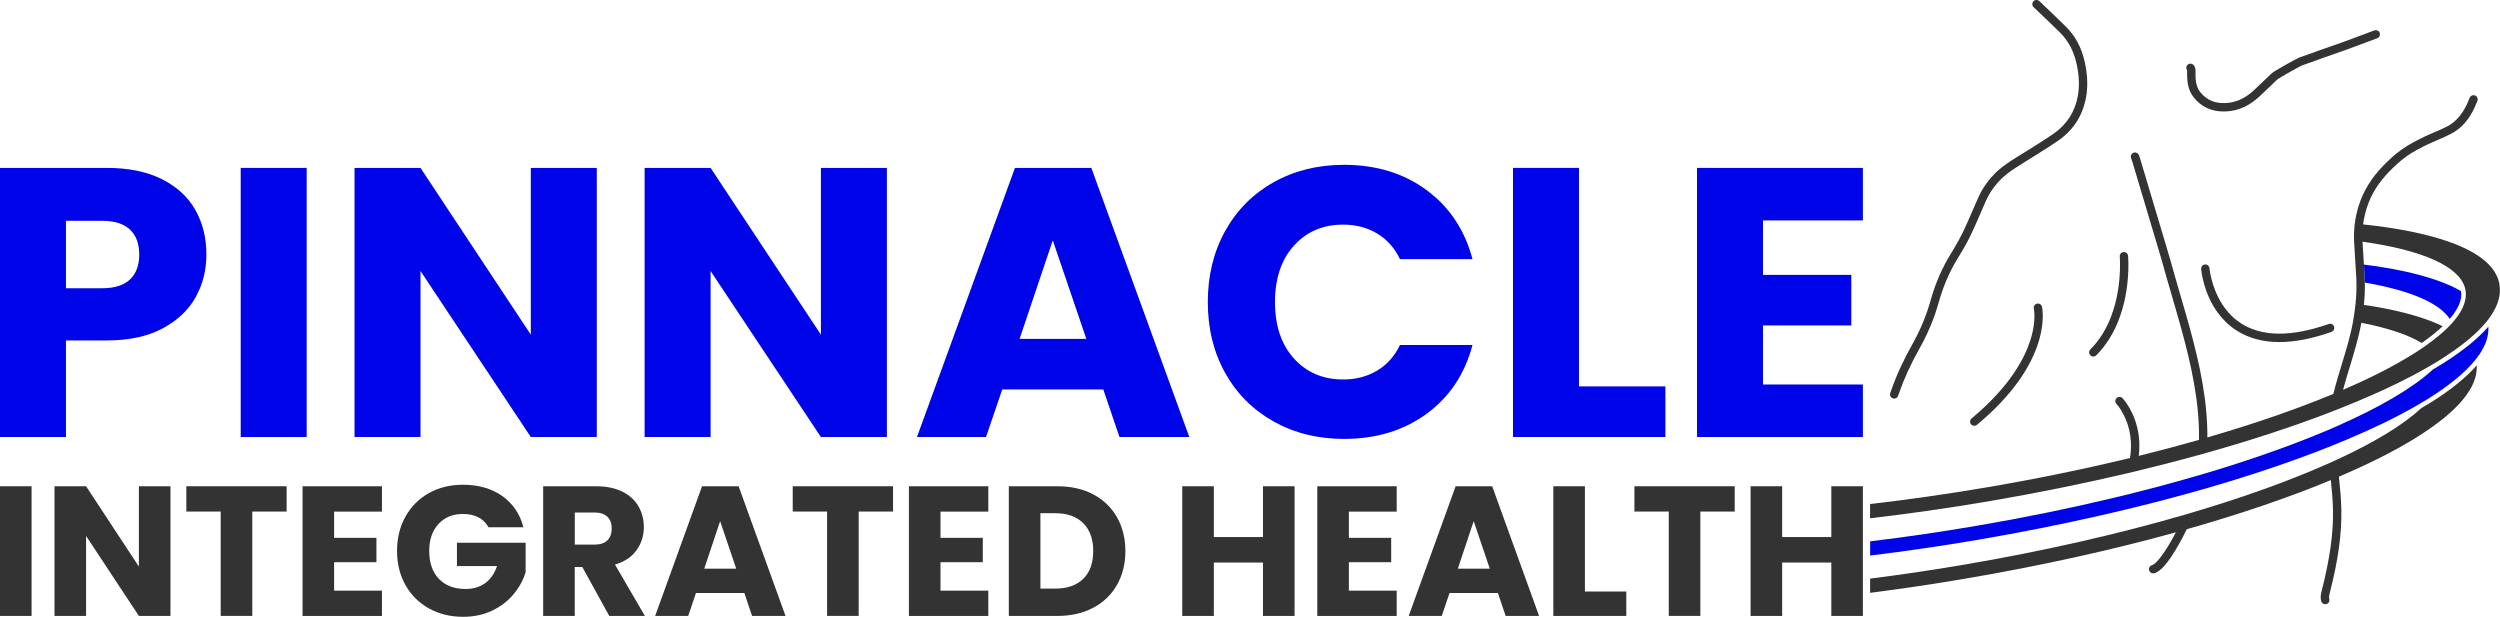
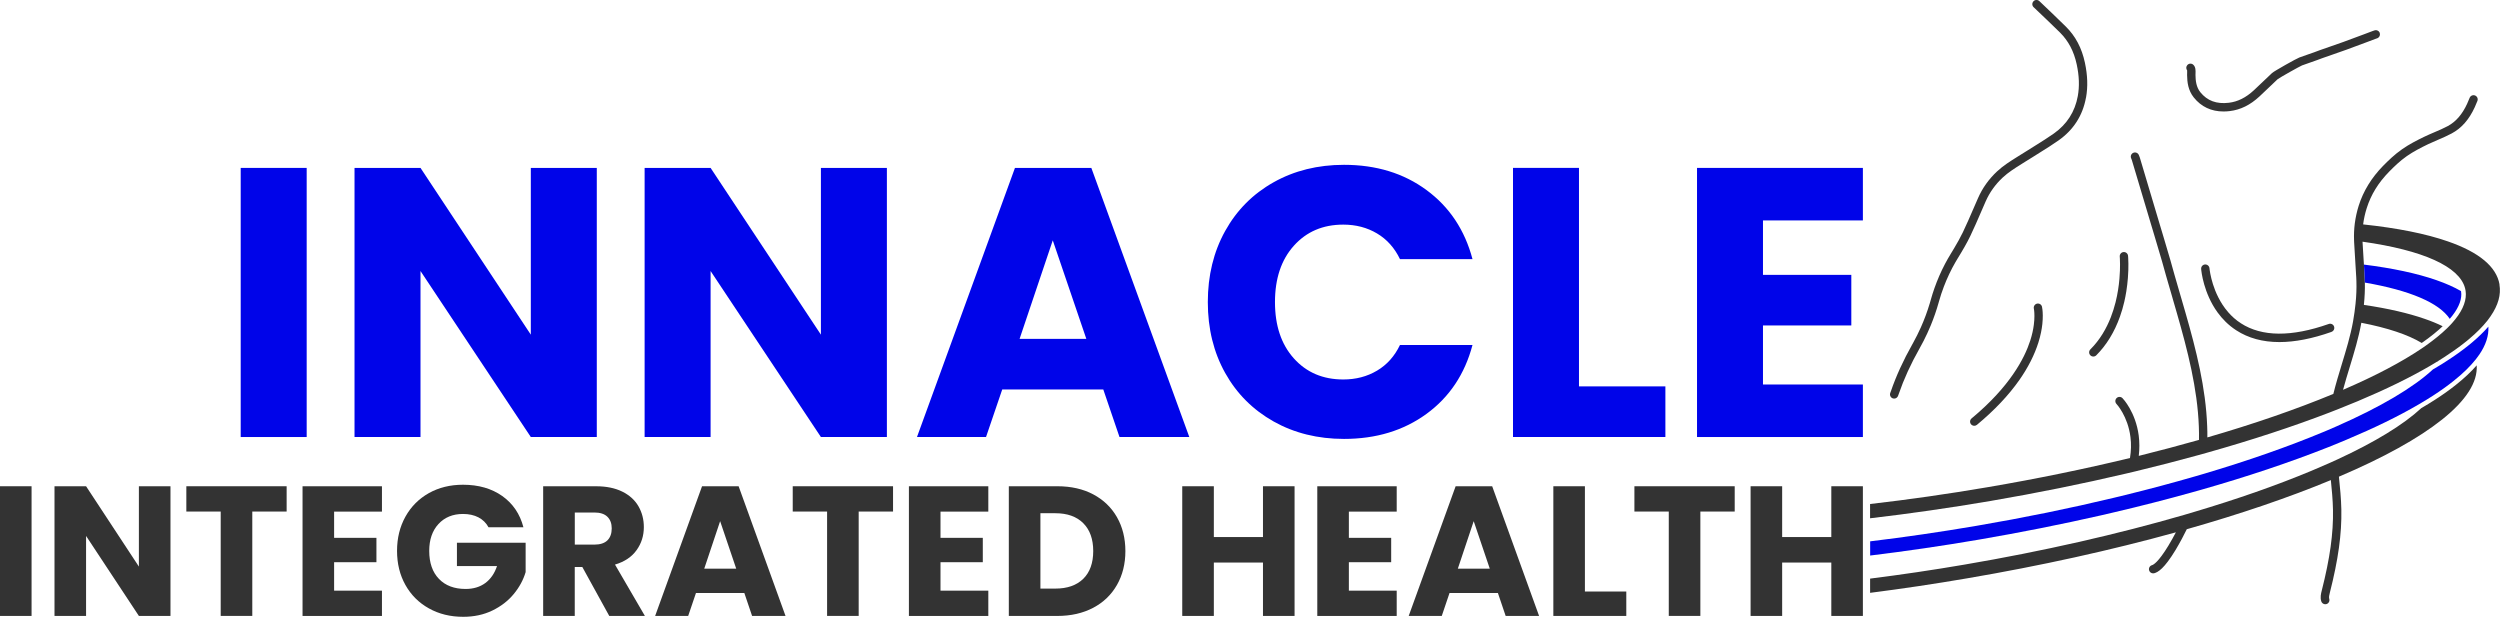
<svg xmlns="http://www.w3.org/2000/svg" id="Layer_2" viewBox="0 0 1100 271.41">
  <defs>
    <style>
      .cls-1 {
        fill: #333;
      }

      .cls-2 {
        fill: #0004e9;
      }
    </style>
  </defs>
  <g id="Layer_1-2" data-name="Layer_1">
    <g>
      <g>
        <g>
-           <path class="cls-2" d="M85.89,92.26c-3.29-5.73-8.21-10.23-14.78-13.49-6.56-3.27-14.6-4.89-24.09-4.89H0v118.41h29.02v-42.5h18c9.73,0,17.87-1.75,24.44-5.24,6.56-3.49,11.43-8.07,14.6-13.75,3.17-5.68,4.75-11.94,4.75-18.8,0-7.42-1.64-14-4.91-19.73ZM57.2,122.96c-2.72,2.58-6.85,3.87-12.4,3.87h-15.78v-29.68h15.78c5.55,0,9.67,1.29,12.4,3.88,2.71,2.58,4.07,6.23,4.07,10.96s-1.36,8.38-4.07,10.97Z" />
          <path class="cls-2" d="M105.91,73.88v118.41h29.03v-118.41h-29.03Z" />
          <path class="cls-2" d="M233.56,73.88v73.37l-48.54-73.37h-29.03v118.41h29.03v-73.04l48.54,73.04h29.03v-118.41h-29.03Z" />
          <path class="cls-2" d="M361.2,73.88v73.37l-48.54-73.37h-29.03v118.41h29.03v-73.04l48.54,73.04h29.03v-118.41h-29.03Z" />
          <path class="cls-2" d="M480.19,73.88h-33.61l-43.11,118.41h30.38l7.13-20.92h44.47l7.13,20.92h30.72l-43.11-118.41ZM448.62,149.1l14.6-43.35,14.76,43.35h-29.36Z" />
          <path class="cls-2" d="M605.88,163.09c-4.36,2.59-9.31,3.88-14.85,3.88-8.94,0-16.18-3.09-21.73-9.27-5.55-6.19-8.31-14.44-8.31-24.79s2.77-18.62,8.31-24.79c5.55-6.19,12.78-9.29,21.73-9.29,5.55,0,10.49,1.29,14.85,3.88,4.36,2.59,7.73,6.35,10.11,11.3h31.91c-3.4-12.82-10.13-22.94-20.2-30.36-10.07-7.43-22.18-11.13-36.33-11.13-11.54,0-21.87,2.56-30.98,7.68-9.11,5.11-16.21,12.25-21.31,21.42-5.09,9.16-7.64,19.59-7.64,31.29s2.55,22.09,7.64,31.2c5.09,9.11,12.2,16.21,21.31,21.34,9.11,5.11,19.44,7.67,30.98,7.67,14.14,0,26.25-3.69,36.33-11.05,10.07-7.36,16.8-17.45,20.2-30.28h-31.91c-2.38,4.96-5.74,8.72-10.11,11.3Z" />
          <path class="cls-2" d="M694.75,170.01v-96.14h-29.03v118.41h67.05v-22.27h-38.02Z" />
          <path class="cls-2" d="M819.67,96.99v-23.11h-72.98v118.41h72.98v-23.11h-43.96v-25.98h38.87v-22.26h-38.87v-23.95h43.96Z" />
        </g>
        <g>
          <path class="cls-1" d="M0,213.95v57.06h13.89v-57.06H0Z" />
          <path class="cls-1" d="M61.11,213.95v35.35l-23.24-35.35h-13.89v57.06h13.89v-35.2l23.24,35.2h13.9v-57.06h-13.9Z" />
          <path class="cls-1" d="M81.99,213.95v11.13h15.12v45.92h13.9v-45.92h15.11v-11.13h-44.13Z" />
          <path class="cls-1" d="M168.06,225.09v-11.13h-34.94v57.06h34.94v-11.13h-21.05v-12.52h18.62v-10.72h-18.62v-11.54h21.05Z" />
          <path class="cls-1" d="M201.05,238.82v10.24h17.64c-1.08,3.25-2.81,5.74-5.16,7.48-2.36,1.73-5.25,2.6-8.66,2.6-4.99,0-8.91-1.48-11.74-4.44-2.84-2.94-4.27-7.05-4.27-12.31,0-4.93,1.35-8.87,4.06-11.82s6.31-4.43,10.81-4.43c2.6,0,4.86.5,6.78,1.49,1.93,1.01,3.4,2.46,4.43,4.35h15.36c-1.52-5.84-4.63-10.43-9.31-13.74-4.68-3.3-10.44-4.96-17.27-4.96-5.63,0-10.65,1.24-15.04,3.7-4.38,2.47-7.81,5.91-10.28,10.33-2.46,4.42-3.7,9.44-3.7,15.07s1.24,10.65,3.7,15.03c2.47,4.39,5.91,7.83,10.33,10.28,4.42,2.47,9.44,3.7,15.07,3.7,4.77,0,9.05-.92,12.84-2.76,3.8-1.85,6.93-4.25,9.39-7.24,2.47-2.98,4.22-6.2,5.25-9.67v-12.92h-30.24Z" />
          <path class="cls-1" d="M270.62,248.41c4.17-1.24,7.33-3.35,9.46-6.33,2.15-2.98,3.21-6.36,3.21-10.16,0-3.36-.79-6.41-2.36-9.14-1.57-2.73-3.94-4.89-7.11-6.46-3.18-1.57-7.01-2.36-11.5-2.36h-23.33v57.06h13.9v-21.54h3.33l11.86,21.54h15.68l-13.16-22.6ZM267.25,237.77c-1.27,1.24-3.19,1.86-5.73,1.86h-8.61v-14.13h8.61c2.55,0,4.46.62,5.73,1.87,1.27,1.24,1.91,2.96,1.91,5.11,0,2.28-.64,4.04-1.91,5.29Z" />
          <path class="cls-1" d="M324.99,213.95h-16.09l-20.64,57.06h14.54l3.42-10.08h21.29l3.41,10.08h14.71l-20.64-57.06ZM309.87,250.2l6.99-20.89,7.07,20.89h-14.07Z" />
          <path class="cls-1" d="M348.8,213.95v11.13h15.12v45.92h13.9v-45.92h15.12v-11.13h-44.14Z" />
          <path class="cls-1" d="M434.86,225.09v-11.13h-34.94v57.06h34.94v-11.13h-21.04v-12.52h18.61v-10.72h-18.61v-11.54h21.04Z" />
          <path class="cls-1" d="M491.47,227.56c-2.47-4.31-5.95-7.65-10.45-10.04-4.49-2.38-9.75-3.57-15.76-3.57h-21.38v57.06h21.38c5.95,0,11.2-1.2,15.72-3.57,4.53-2.39,8.02-5.74,10.49-10.08,2.46-4.33,3.7-9.29,3.7-14.88s-1.24-10.6-3.7-14.91ZM476.64,254.67c-2.93,2.87-7.02,4.31-12.27,4.31h-6.59v-33.16h6.59c5.26,0,9.34,1.46,12.27,4.39,2.92,2.92,4.38,7.02,4.38,12.26s-1.46,9.32-4.38,12.2Z" />
          <path class="cls-1" d="M555.71,213.95v22.35h-21.62v-22.35h-13.9v57.06h13.9v-23.49h21.62v23.49h13.9v-57.06h-13.9Z" />
          <path class="cls-1" d="M614.55,225.09v-11.13h-34.94v57.06h34.94v-11.13h-21.05v-12.52h18.62v-10.72h-18.62v-11.54h21.05Z" />
          <path class="cls-1" d="M656.56,213.95h-16.08l-20.65,57.06h14.55l3.41-10.08h21.29l3.41,10.08h14.71l-20.64-57.06ZM641.45,250.2l6.98-20.89,7.07,20.89h-14.06Z" />
          <path class="cls-1" d="M697.36,260.27v-46.32h-13.89v57.06h32.1v-10.74h-18.21Z" />
          <path class="cls-1" d="M719.14,213.95v11.13h15.12v45.92h13.9v-45.92h15.11v-11.13h-44.13Z" />
          <path class="cls-1" d="M805.78,213.95v22.35h-21.63v-22.35h-13.89v57.06h13.89v-23.49h21.63v23.49h13.89v-57.06h-13.89Z" />
        </g>
      </g>
      <g>
        <g>
          <path class="cls-1" d="M1072.79,158.82c-.06.07-.11.13-.17.19-.01-.01-.02-.03-.04-.06.07-.04.14-.08.21-.13Z" />
          <path class="cls-1" d="M1074.44,184.65c-10.37,8.26-25.61,16.7-45.32,25.09.5,4.75.97,9.63,1.07,14.48.21,10.7-1.35,21.98-5.06,36.57-.23.93-.5,1.97-.27,2.67.32.96-.21,2-1.16,2.32-.19.06-.39.09-.59.09-.76,0-1.48-.49-1.74-1.25-.58-1.73-.13-3.45.19-4.73,3.62-14.27,5.15-25.25,4.95-35.59-.09-4.33-.5-8.74-.94-13.06-18.55,7.7-39.97,14.97-63.39,21.62-1.14,2.36-2.96,5.85-4.98,9.2-4.96,8.18-7.7,9.72-9.34,10.16-.17.03-.33.06-.49.06-.81,0-1.55-.53-1.77-1.35-.27-.97.31-1.99,1.28-2.26.56-.15,2.74-1.22,7.17-8.52,1.23-2.03,2.38-4.1,3.33-5.93-28.36,7.85-59.48,14.73-91.88,20.25-14.41,2.47-28.69,4.59-42.66,6.38v-6.26c13.62-1.72,27.55-3.77,41.62-6.18,17.17-2.93,33.97-6.26,50.14-9.93,16.16-3.66,31.7-7.66,46.35-11.91,1.49-.44,2.98-.86,4.45-1.32,18.98-5.64,36.4-11.74,51.7-18.13,2.65-1.1,5.21-2.2,7.7-3.32,1.2-.53,2.37-1.07,3.54-1.6,16.68-7.7,29.21-15.38,37.01-22.61,2.17-1.26,4.23-2.53,6.18-3.79,3.41-2.2,6.52-4.43,9.24-6.61,3.56-2.83,6.57-5.67,8.97-8.44.48,7.39-4.66,15.44-15.32,23.92Z" />
          <path class="cls-1" d="M1072.58,158.95s.03.04.04.06c.06-.06.11-.12.17-.19-.07.06-.14.09-.21.13Z" />
        </g>
        <g>
          <g>
            <path class="cls-1" d="M1099.79,125.16c-1.34-7.8-8.98-14.18-22.71-18.94-9.71-3.38-22.21-5.88-37.3-7.48.31-2.42.83-4.79,1.57-7.13,1.88-5.95,5.1-11.2,9.85-16.05,2.16-2.21,4.78-4.75,7.79-6.86,2.96-2.06,6.25-3.74,9.37-5.25,1.38-.66,2.84-1.29,4.26-1.89,2.01-.86,4.11-1.76,6.1-2.83,4.35-2.32,7.67-6.11,10.17-11.55.37-.8.73-1.65,1.17-2.77.38-.95-.09-2.01-1.03-2.39-.94-.38-2.01.09-2.39,1.03-.42,1.06-.75,1.86-1.1,2.6-2.15,4.69-4.95,7.91-8.56,9.85-1.86,1-3.79,1.82-5.82,2.68-1.45.62-2.94,1.26-4.42,1.97-3.25,1.57-6.71,3.33-9.87,5.55-3.26,2.28-6.03,4.97-8.32,7.3-5.08,5.19-8.69,11.08-10.72,17.51-.81,2.57-1.38,5.2-1.73,7.88-.31,2.46-.41,4.95-.31,7.46.01.25.02.52.03.77.14,2.46.3,4.94.44,7.35.04.66.09,1.33.12,2,.13,2,.25,4.05.37,6.07.03.55.06,1.13.07,1.69.1,3.15-.02,6.44-.38,9.91-.24,2.41-.6,4.91-1.05,7.53l-.03.2c-1.15,6.4-3.1,12.76-4.98,18.93-1.29,4.27-2.62,8.6-3.71,13.03h-.01c-16.3,6.76-35.01,13.22-55.42,19.14.02-1.63-.01-3.25-.08-4.91-.3-8.43-1.51-16.82-3.23-25.14-1.72-8.31-3.94-16.55-6.28-24.68-.61-2.16-1.24-4.29-1.86-6.43-.15-.55-.32-1.12-.49-1.67-.82-2.82-1.66-5.68-2.47-8.53-.39-1.36-.76-2.71-1.14-4.05-.21-.76-.43-1.53-.64-2.3-.97-3.4-1.99-6.81-3-10.15-.21-.75-.43-1.48-.66-2.21-.4-1.35-.81-2.7-1.22-4.05-.17-.58-.34-1.15-.51-1.72-2.77-9.31-5.63-18.88-8.15-27.33-.1-.32-.22-.6-.32-.83-.03-.08-.06-.14-.09-.21-.37-.95-1.43-1.42-2.38-1.05-.94.37-1.42,1.44-1.04,2.38.03.1.08.2.12.3.08.18.14.34.19.48,2.52,8.44,5.38,18.01,8.15,27.3.09.31.19.63.28.94.48,1.62.96,3.22,1.45,4.84.14.48.29.93.42,1.41,1.01,3.33,2.03,6.73,3,10.13.29,1.02.58,2.05.86,3.07.3,1.07.6,2.16.91,3.25.9,3.12,1.83,6.29,2.72,9.37.08.27.15.53.23.82.62,2.11,1.24,4.25,1.85,6.39,4.69,16.33,9.02,33.07,9.63,49.82.08,1.97.1,3.93.06,5.85-8.56,2.42-17.41,4.78-26.49,7.03.35-3.04.35-6.04-.03-8.98-1.36-10.28-6.87-16.16-7.12-16.4-.7-.73-1.86-.76-2.59-.07-.73.7-.76,1.86-.07,2.6.06.04,5.01,5.4,6.15,14.57.39,3.01.3,6.08-.21,9.22-19.92,4.81-40.92,9.14-62.52,12.82-17.62,3.01-34.99,5.49-51.84,7.42v6.28c17.21-2.01,34.93-4.55,52.87-7.6,20.53-3.51,40.55-7.56,59.69-12.06,1.42-.33,2.82-.66,4.23-1,9.44-2.27,18.64-4.64,27.57-7.11,1.27-.35,2.52-.7,3.77-1.05,19.55-5.5,37.72-11.46,54.03-17.72,1.34-.52,2.67-1.03,3.98-1.56,2.9-1.14,5.73-2.29,8.5-3.45,12.34-5.18,22.98-10.39,31.82-15.55.82-.48,1.62-.95,2.39-1.43.29-.17.58-.34.85-.52.07-.04.14-.08.21-.13.22-.12.43-.27.64-.4.73-.44,1.44-.91,2.14-1.35,3.35-2.17,6.4-4.34,9.09-6.49.07-.04.12-.1.18-.14.27-.21.52-.42.79-.63.25-.21.52-.43.76-.64,3.28-2.74,5.97-5.45,8.07-8.09.25-.33.52-.66.74-1,.27-.33.51-.68.72-1,3.34-4.86,4.64-9.5,3.88-13.92ZM1078.92,142.15c-.24.28-.5.54-.75.81.02.04.04.09.04.12-.02-.02-.07-.03-.1-.06-.23.24-.48.5-.72.74-.23.24-.49.5-.73.73-2.55,2.48-5.66,5-9.3,7.58-.29.2-.58.41-.87.61-.29.21-.58.41-.89.61-8.79,5.94-20.43,12.11-34.65,18.22h-.01c.92-3.42,1.96-6.81,2.98-10.15,1.9-6.25,3.88-12.72,5.07-19.34,11.53,2.24,20.51,5.22,26.57,8.88.22-.14.44-.31.65-.45,3.33-2.36,6.21-4.68,8.56-6.91-2.36-1.16-4.99-2.25-7.91-3.25-7.35-2.55-16.29-4.6-26.75-6.14.35-3.42.5-6.66.43-9.81h-.01c0-.14,0-.29-.01-.43v-.08c-.01-.68-.04-1.34-.08-2-.04-.91-.1-1.8-.15-2.71-.06-.9-.11-1.8-.17-2.7h.01c-.07-.9-.11-1.79-.17-2.67-.16-2.4-.31-4.89-.44-7.34,0-.02,0-.04-.01-.07,26.57,3.75,42.58,10.89,45.11,20.44.09.31.15.62.2.93.02.13.04.25.06.39.06.41.09.84.1,1.26.06,3.96-2.01,8.27-6.05,12.78Z" />
            <path class="cls-1" d="M1040.28,119.12c-.06-.9-.11-1.8-.17-2.7h.01c.04.9.1,1.8.16,2.7Z" />
            <path class="cls-1" d="M1040.53,124.33h0s-.01.01-.01.01c0-.14,0-.29-.01-.43.01.14.02.28.02.42Z" />
          </g>
          <path class="cls-1" d="M917.83,42.95c-1.42,7.84-5.46,14.17-12.04,18.81-2.65,1.87-5.43,3.61-8.11,5.28-1.15.72-2.33,1.46-3.48,2.19-.09.06-.54.34-1.1.68-.77.48-1.74,1.08-2.17,1.35-.44.28-.88.55-1.32.83-3.05,1.91-5.93,3.71-8.44,6.05-3.21,3-5.71,6.5-7.44,10.4-.71,1.6-1.41,3.24-2.1,4.82-1.48,3.44-3.02,6.99-4.67,10.43-.76,1.58-1.57,3.11-2.42,4.6-1.02,1.82-2.08,3.56-3.12,5.25-.34.56-.68,1.12-1,1.68-1.98,3.43-3.69,7.04-5.12,10.79-.82,2.16-1.55,4.37-2.18,6.62-.02.06-.04.13-.05.19-.98,3.51-2.17,6.96-3.57,10.34-.95,2.3-2,4.57-3.14,6.79-.55,1.07-1.12,2.13-1.71,3.18-3.92,6.94-6.94,13.55-9.23,20.2-.04.13-.09.25-.14.38-.04.09-.08.19-.09.25-.23.8-.97,1.32-1.76,1.32-.17,0-.34-.02-.51-.07-.97-.28-1.53-1.31-1.25-2.28.07-.23.15-.42.21-.58.03-.07.06-.14.08-.21,2.36-6.86,5.47-13.67,9.5-20.81.11-.19.22-.38.32-.58,1.24-2.24,2.38-4.52,3.42-6.85,1.53-3.44,2.84-6.98,3.91-10.57.15-.49.29-.99.43-1.49.48-1.73,1.02-3.44,1.61-5.12,1.3-3.7,2.86-7.28,4.66-10.71.79-1.49,1.62-2.96,2.5-4.39.51-.83,1.03-1.68,1.54-2.55,1.33-2.23,2.65-4.56,3.81-6.97,1.62-3.38,3.14-6.9,4.61-10.3.68-1.59,1.4-3.23,2.11-4.84,1.92-4.35,4.71-8.25,8.28-11.6,2.77-2.59,5.94-4.57,9-6.48.44-.27.87-.55,1.31-.82.44-.28,1.42-.89,2.2-1.37.53-.33.97-.6,1.06-.66,1.17-.75,2.36-1.49,3.52-2.21,2.64-1.65,5.37-3.36,7.94-5.17,5.75-4.06,9.3-9.6,10.54-16.46.78-4.3.62-8.87-.48-13.98-1.23-5.71-3.62-10.28-7.33-13.97-1.71-1.7-3.48-3.4-5.2-5.05-.46-.44-.91-.87-1.37-1.31-1.12-1.07-2.23-2.13-3.41-3.25-.54-.51-1.09-1.03-1.65-1.57-.74-.7-.76-1.86-.06-2.6.7-.74,1.86-.76,2.6-.06.56.53,1.11,1.05,1.65,1.57,1.19,1.12,2.31,2.19,3.43,3.27.45.44.91.87,1.36,1.31,1.73,1.66,3.52,3.37,5.25,5.1,4.23,4.21,6.95,9.37,8.33,15.8,1.2,5.59,1.36,10.62.5,15.4Z" />
          <path class="cls-1" d="M1047.1,14.52c-.33-.97-1.38-1.47-2.34-1.14l-.36.12c-.2.07-.35.12-.49.17-1.32.49-2.64.99-3.95,1.49-2.9,1.09-5.91,2.23-8.87,3.29-1.93.7-3.9,1.38-5.82,2.04-1.51.52-3.06,1.05-4.59,1.6-.33.11-.95.35-1.5.56-.38.14-.86.32-.96.36-1.09.37-2.18.76-3.23,1.13-1.08.39-2.19.79-3.28,1.16-1.08.37-11.06,5.95-12.02,6.84-1.27,1.19-2.54,2.4-3.76,3.57-1.38,1.32-2.8,2.68-4.22,4-3.49,3.24-7.11,5.05-11.04,5.51-5.4.64-9.49-.88-12.52-4.64-1.83-2.29-2.11-5.13-2.14-7.62,0-.2,0-.44.02-.7.04-1.25.1-2.81-1.02-3.8-.76-.67-1.92-.6-2.59.17-.6.67-.61,1.66-.08,2.35.04.27.02.82,0,1.17,0,.28-.02.58-.02.86.04,3.11.42,6.71,2.94,9.87,3.28,4.1,7.68,6.17,13.09,6.17.88,0,1.79-.06,2.72-.17,4.74-.56,9.03-2.67,13.12-6.47,1.44-1.34,2.86-2.71,4.26-4.04,1.21-1.16,2.46-2.36,3.69-3.51,1.04-.8,9.68-5.64,10.75-6.08,1.12-.38,2.24-.78,3.31-1.17,1.05-.37,2.13-.76,3.18-1.12.15-.05.49-.18,1.08-.4.53-.2,1.13-.43,1.42-.53,1.52-.54,3.06-1.07,4.56-1.59,1.93-.66,3.92-1.35,5.87-2.06,2.98-1.08,6.01-2.22,8.92-3.31,1.32-.49,2.63-.99,3.94-1.48.11-.04.23-.08.39-.14l.37-.12c.96-.34,1.47-1.38,1.14-2.34Z" />
          <path class="cls-1" d="M936.27,122.35c-.14,1.79-.36,3.76-.69,5.85-.25,1.56-.55,3.08-.89,4.57-.52,2.25-1.15,4.42-1.89,6.49-2.4,6.78-5.93,12.57-10.44,17.08-.36.36-.83.54-1.3.54s-.94-.18-1.3-.54c-.72-.72-.72-1.88,0-2.6,4.19-4.19,7.06-9.17,9.01-14.18.85-2.18,1.52-4.37,2.06-6.5.95-3.76,1.46-7.35,1.72-10.43.22-2.52.27-4.7.26-6.35,0-2.07-.12-3.32-.12-3.37-.1-1.01.64-1.91,1.65-2,1.01-.09,1.91.64,2,1.66.01.12.12,1.36.15,3.42.02,1.65-.02,3.83-.22,6.36Z" />
          <path class="cls-1" d="M1025.85,146.04c-8.45,2.98-16.11,4.47-22.91,4.47-7.34,0-13.69-1.73-19.01-5.19-3.45-2.24-6.13-5-8.22-7.88-1.57-2.16-2.8-4.4-3.76-6.55-1.87-4.14-2.74-7.96-3.14-10.27-.22-1.29-.29-2.12-.3-2.27-.08-1.01.67-1.9,1.68-1.98,1.01-.08,1.89.67,1.98,1.68,0,.04.09.97.38,2.46.46,2.4,1.45,6.26,3.48,10.28,1.12,2.23,2.55,4.5,4.4,6.61,1.54,1.77,3.37,3.43,5.54,4.83,9.25,6,22.26,6.1,38.68.32.96-.34,2.01.17,2.34,1.12.34.96-.17,2.01-1.12,2.34Z" />
          <path class="cls-1" d="M898.64,142.51c-.24,2.28-.75,5.03-1.73,8.15-1.71,5.45-4.51,10.98-8.32,16.44-4.72,6.76-11.03,13.43-18.74,19.83-.34.28-.76.42-1.17.42-.53,0-1.05-.23-1.42-.66-.65-.78-.54-1.94.24-2.59,16.68-13.84,23.24-26.26,25.81-34.25.84-2.62,1.32-4.94,1.57-6.9.39-2.99.27-5.15.15-6.28-.06-.56-.13-.86-.13-.87-.22-.99.4-1.97,1.38-2.2.99-.22,1.97.39,2.2,1.37.02.06.11.5.2,1.27.14,1.25.26,3.4-.04,6.27Z" />
        </g>
        <g>
          <path class="cls-2" d="M1082.98,129.41c.04,3.25-1.66,6.91-5.09,10.89-4.69-7.08-17.64-12.56-37.35-15.96h0c0-.15-.01-.29-.02-.43v-.08c-.01-.68-.03-1.35-.08-2-.04-.91-.1-1.8-.15-2.71-.06-.9-.11-1.8-.16-2.7,12.68,1.59,23.33,3.87,31.84,6.83,4.21,1.47,7.85,3.07,10.89,4.84.07.43.11.87.12,1.33Z" />
          <path class="cls-2" d="M1040.28,119.12c-.06-.9-.11-1.8-.17-2.7h.01c.04.9.1,1.8.16,2.7Z" />
          <path class="cls-2" d="M1040.53,124.33h0s-.01.01-.01.01c0-.14,0-.29-.01-.43.01.14.02.28.02.42Z" />
          <path class="cls-2" d="M1090.81,156.12c-.22.33-.46.66-.72,1-.23.34-.49.68-.75,1-2.46,3.1-5.72,6.28-9.79,9.51-2.69,2.16-5.72,4.32-9.08,6.49-.9.58-1.83,1.17-2.78,1.75-1.12.69-2.28,1.38-3.46,2.07-8.84,5.18-19.48,10.37-31.82,15.55-1.47.63-2.97,1.25-4.48,1.86-1.2.49-2.4.97-3.62,1.46-16.72,6.62-35.54,12.92-55.88,18.72-1.36.39-2.72.77-4.11,1.15-11,3.07-22.41,6-34.18,8.75-1.9.45-3.82.89-5.74,1.34h-.01c-17.33,3.94-35.33,7.53-53.75,10.68-16.17,2.76-32.16,5.09-47.77,6.99v-6.25c15.25-1.84,30.89-4.12,46.73-6.82,20.89-3.56,41.21-7.71,60.51-12.35,1.68-.4,3.36-.81,5.02-1.22h.01c10.63-2.61,20.92-5.36,30.81-8.23,1.32-.39,2.63-.76,3.94-1.15,19.23-5.71,36.87-11.88,52.33-18.32.69-.29,1.36-.58,2.04-.86,1.28-.53,2.52-1.08,3.76-1.63,19.42-8.52,33.85-17.09,42.48-25.07.68-.39,1.32-.77,1.96-1.16.3-.18.6-.35.89-.54.3-.18.6-.35.89-.53.09-.06.18-.11.27-.17.63-.4,1.26-.81,1.88-1.21l.28-.18c3.39-2.18,6.5-4.41,9.25-6.6l.21-.17s.02-.02.03-.04c.27-.2.52-.41.79-.63.25-.21.52-.42.76-.63,2.78-2.34,5.18-4.67,7.17-6.97.24,3.96-1.11,8.11-4.06,12.42Z" />
          <path class="cls-2" d="M1078.17,142.96s-.03.04-.06.07c.03.02.08.03.1.06,0-.03-.02-.08-.04-.12ZM1072.58,158.95s.03.04.04.06c.06-.06.11-.12.17-.19-.07.06-.14.09-.21.13Z" />
        </g>
        <g>
          <path class="cls-1" d="M1072.58,158.95s.03.04.04.06c.06-.06.11-.12.17-.19-.07.06-.14.09-.21.13ZM1078.17,142.96s-.03.04-.06.07c.03.02.08.03.1.06,0-.03-.02-.08-.04-.12Z" />
          <path class="cls-1" d="M1072.58,158.95s.03.04.04.06c.06-.06.11-.12.17-.19-.07.06-.14.09-.21.13Z" />
        </g>
      </g>
    </g>
  </g>
</svg>